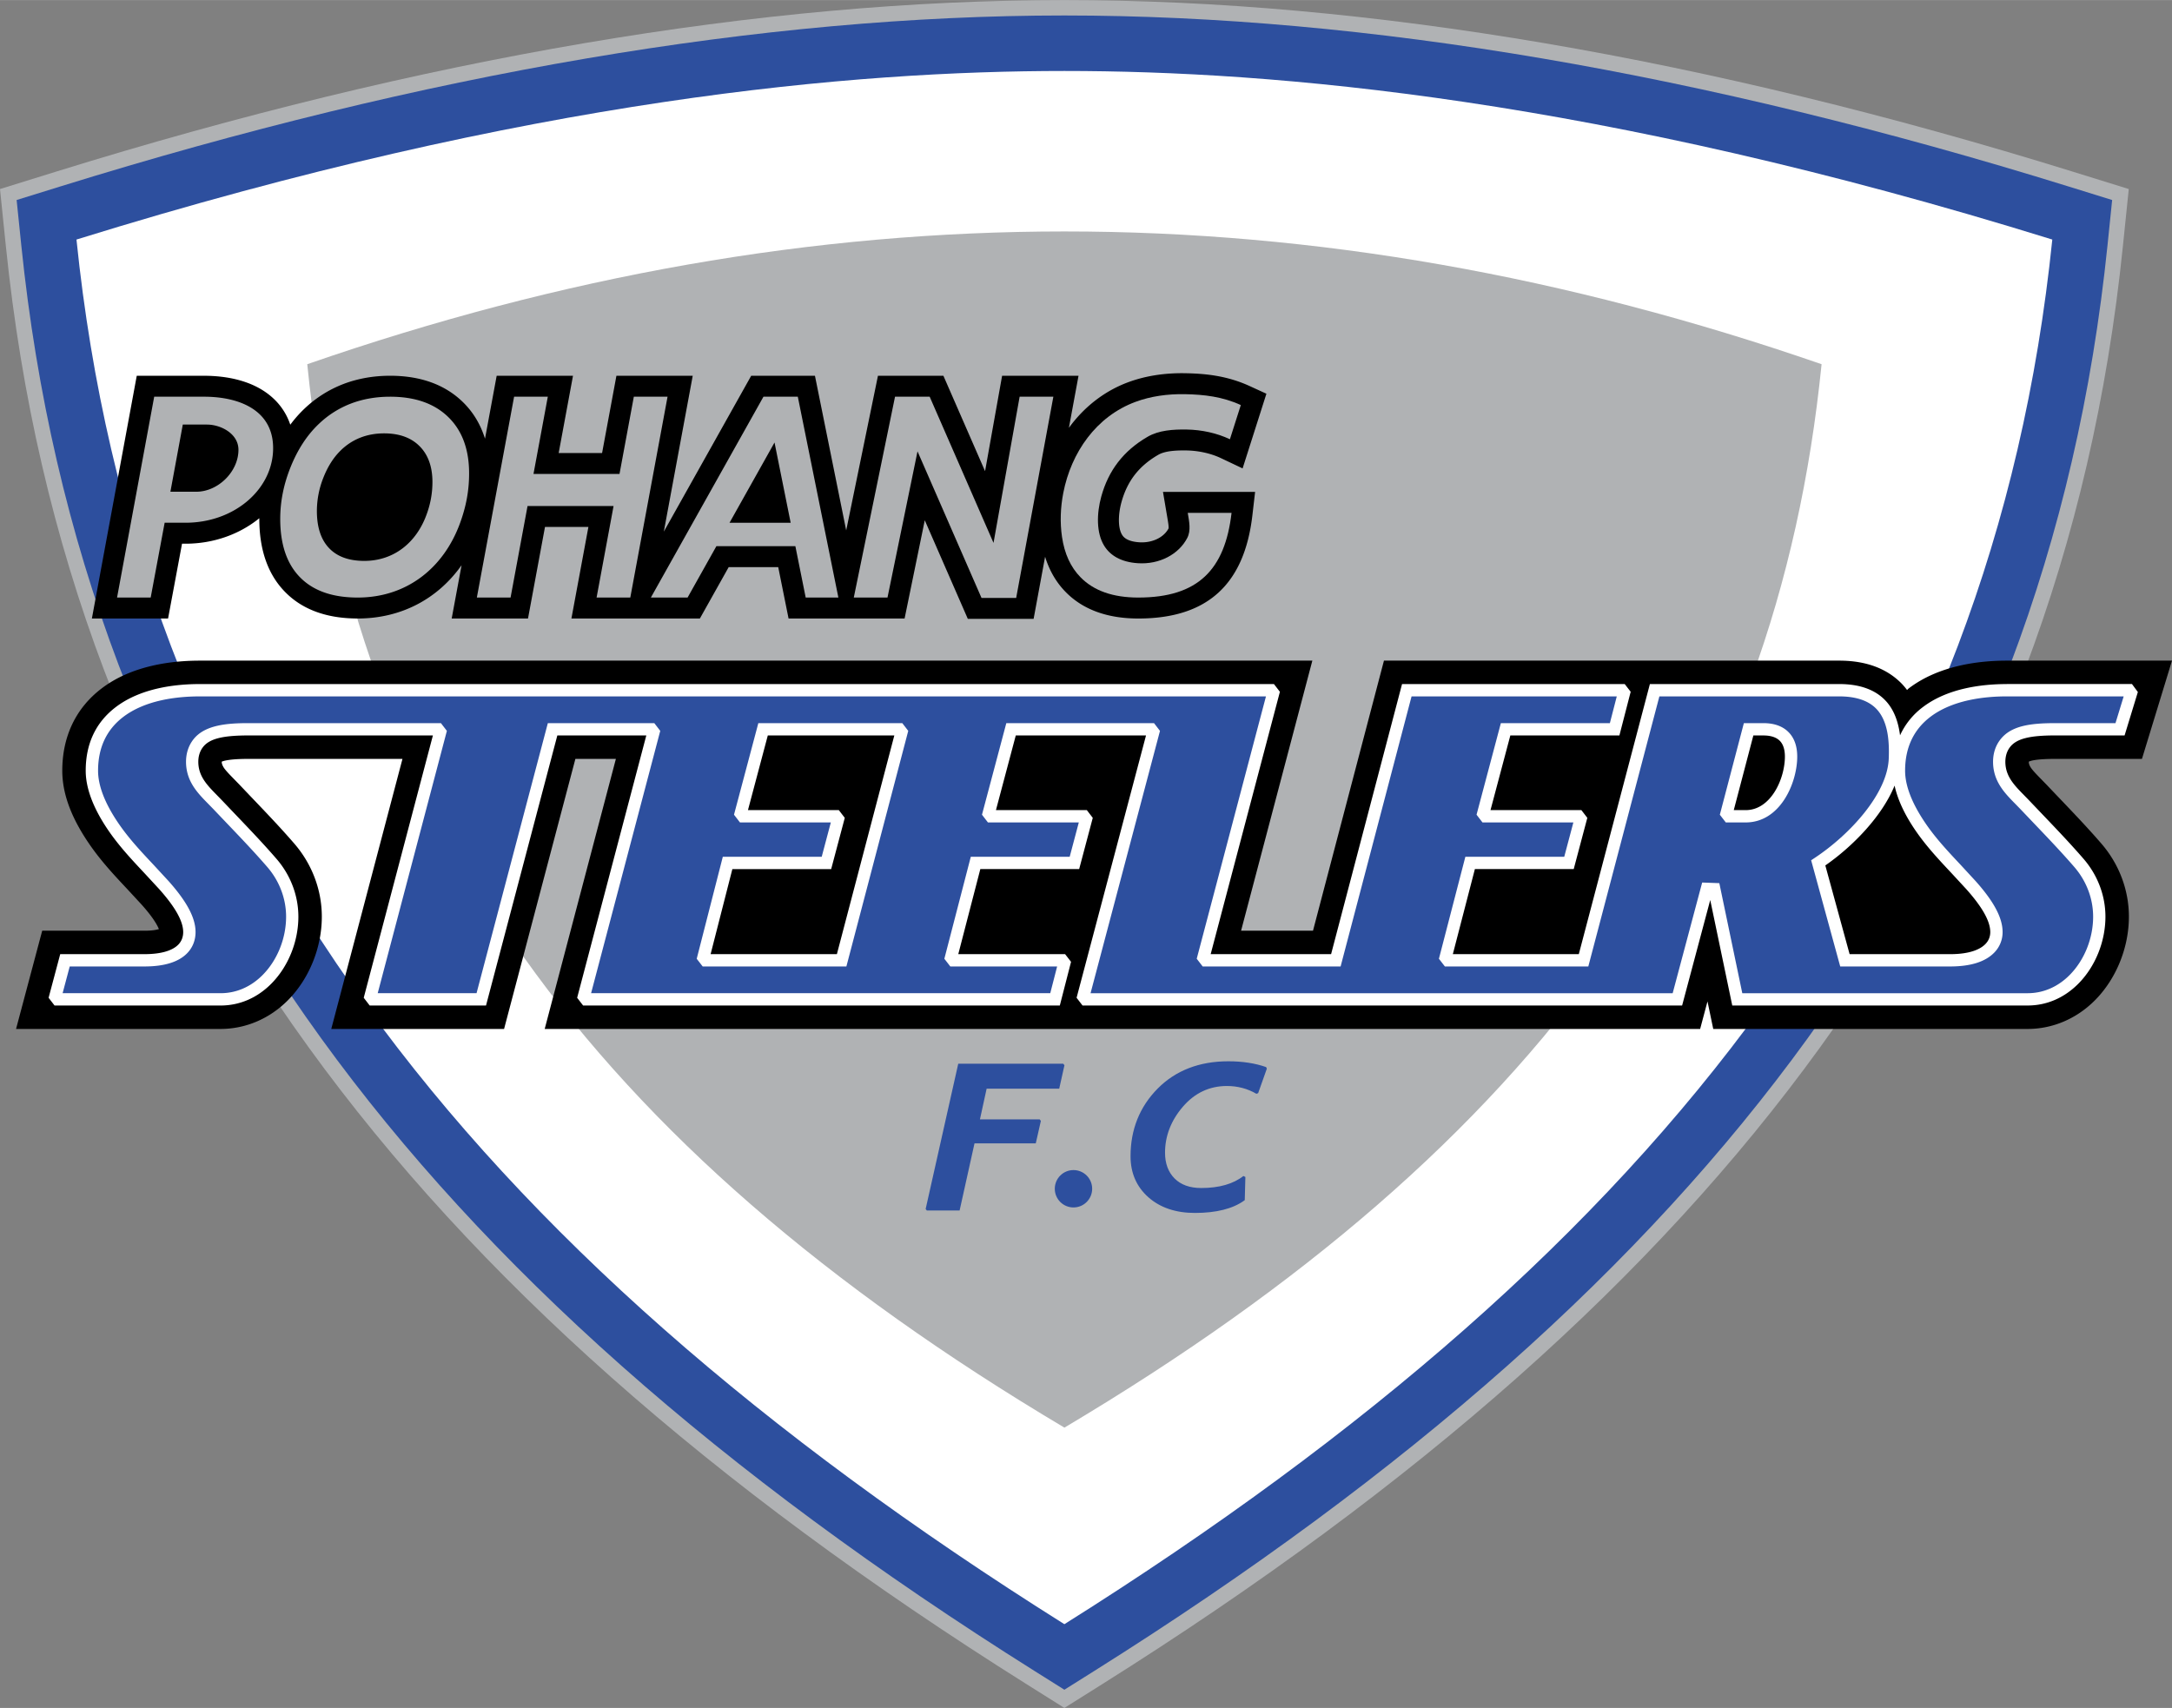
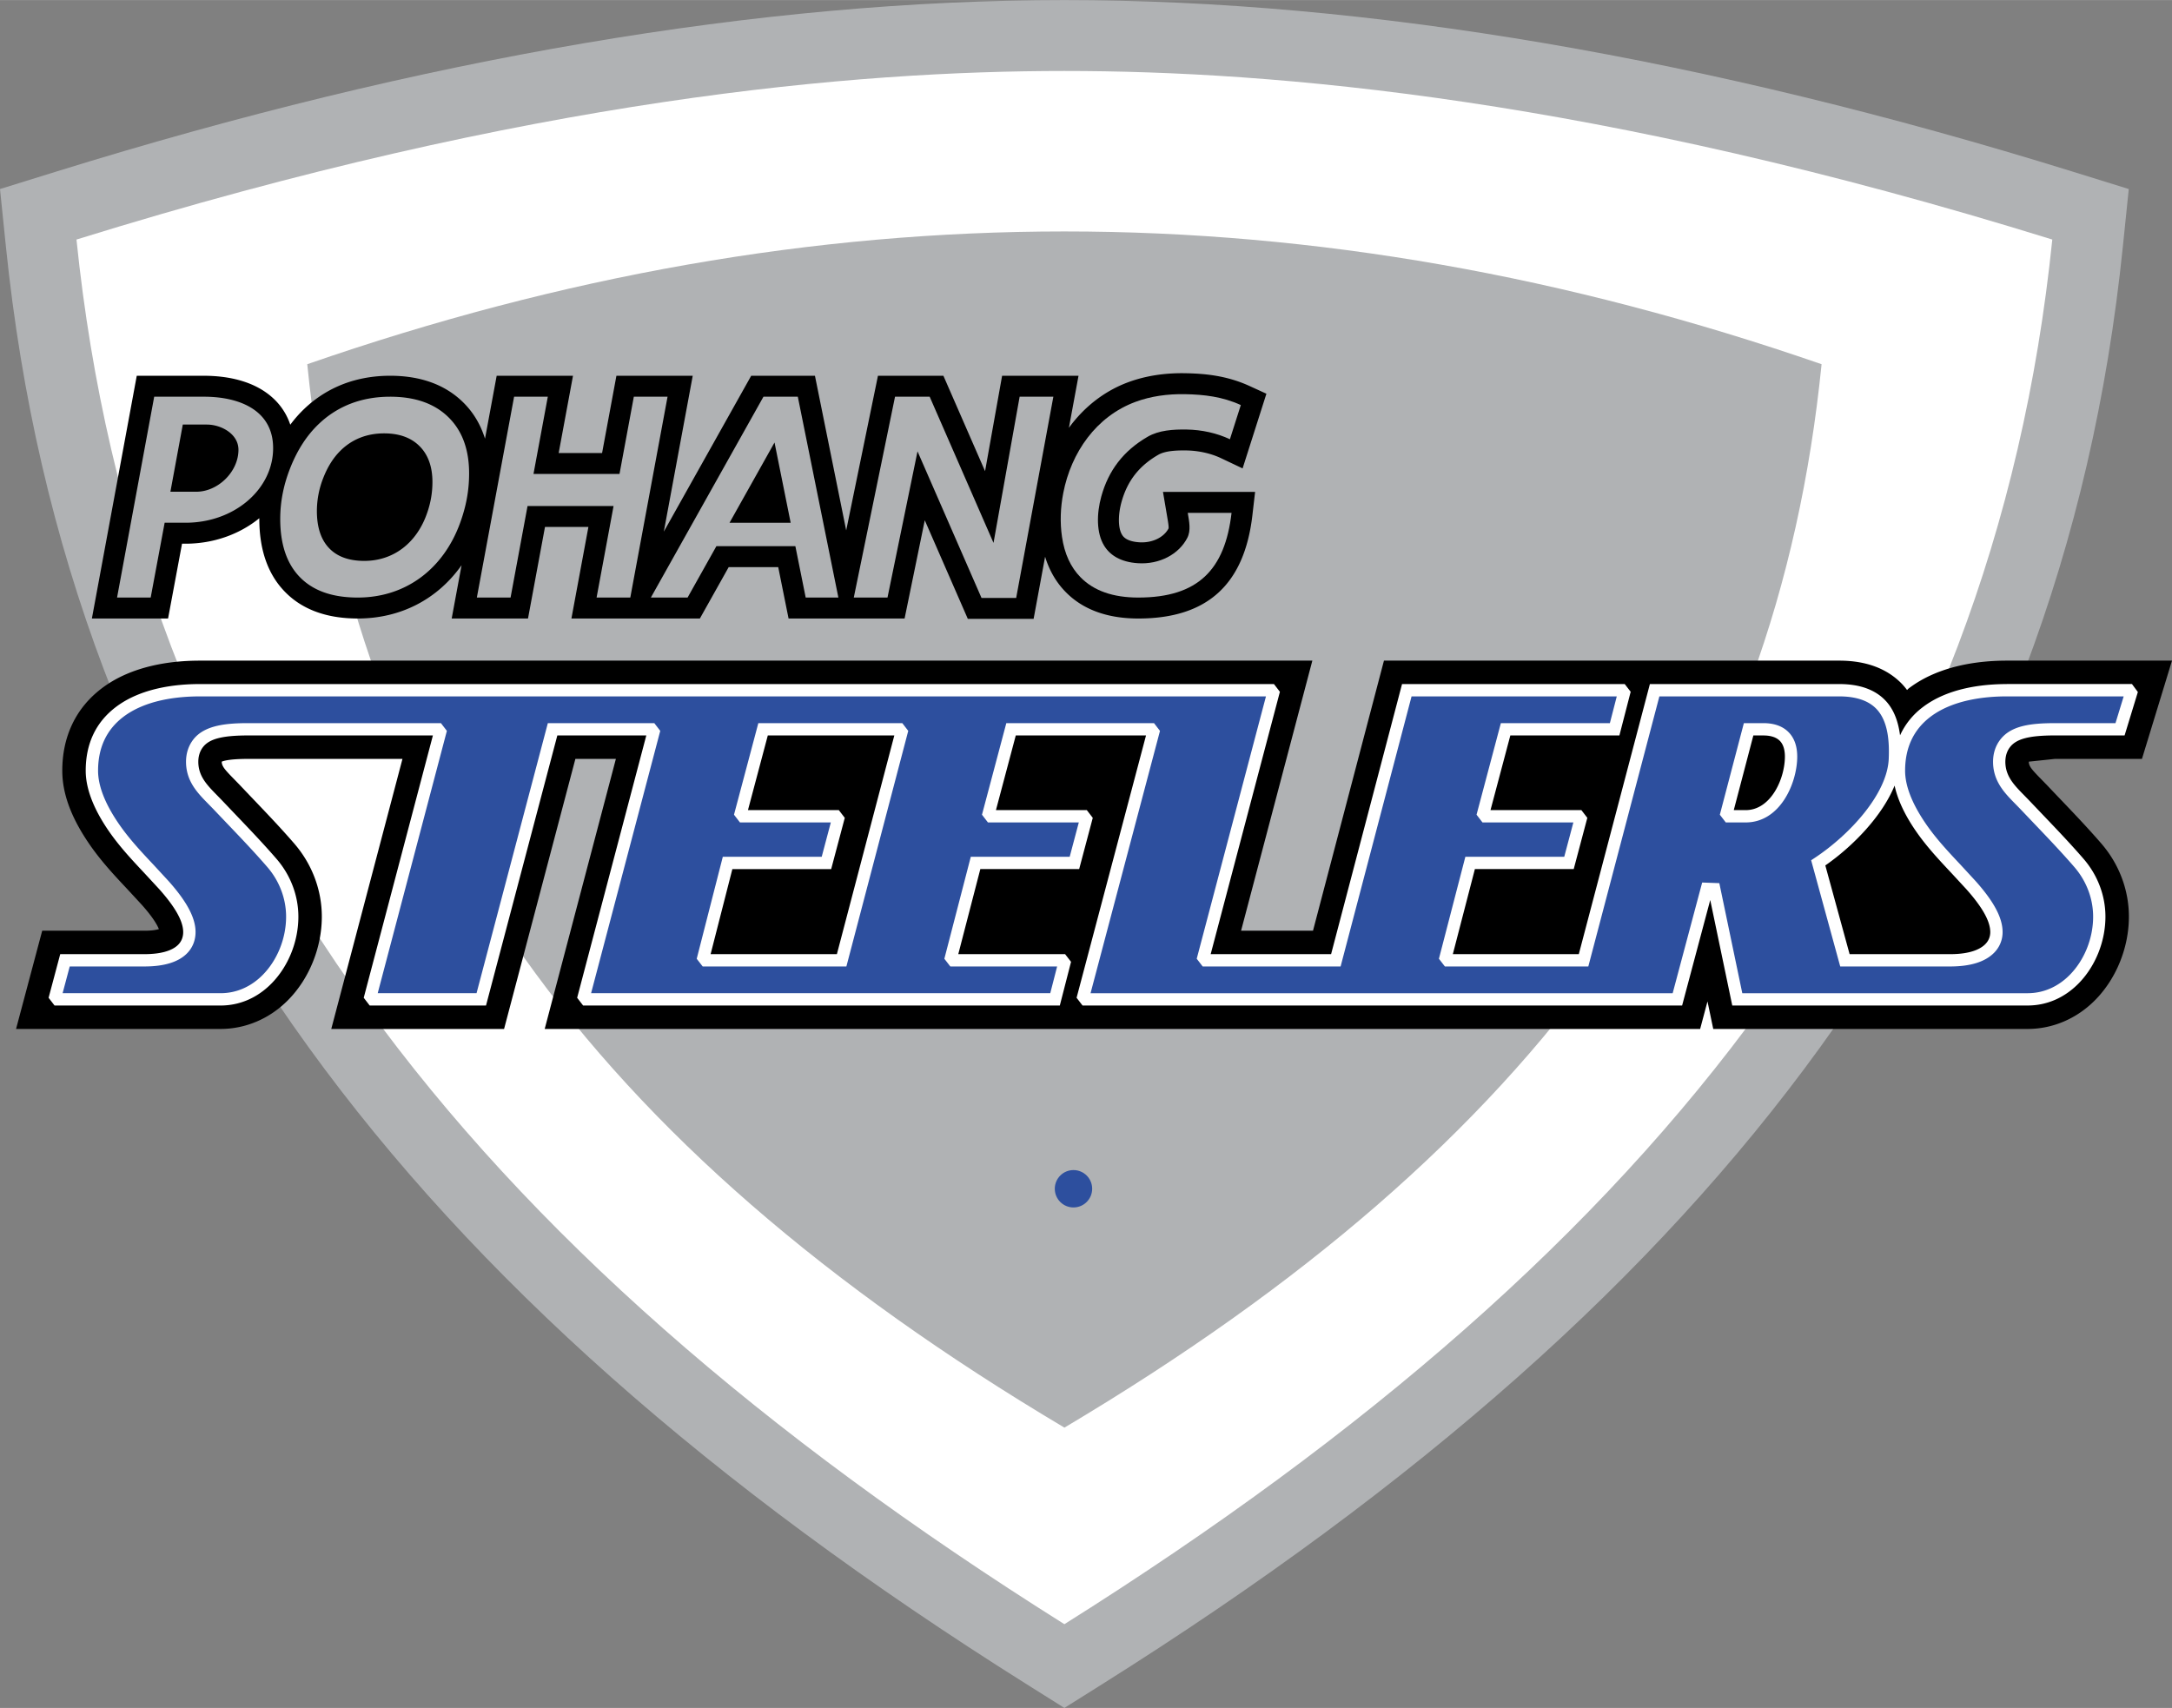
<svg xmlns="http://www.w3.org/2000/svg" width="2500" height="1966" viewBox="0 0 214.883 168.972">
  <rect x="0" y="0" width="214.883" height="168.972" fill="#808080" stroke="none" />
  <path d="M205.121 16.994C168.804 5.717 135.22 0 105.303 0s-63.5 5.718-99.817 16.994L0 18.697l.587 5.714C3.636 54.09 13.441 80.01 30.563 103.652c16.419 22.67 39.646 43.27 71.007 62.974l3.732 2.346 3.733-2.346c31.361-19.706 54.589-40.305 71.006-62.975 17.124-23.642 26.928-49.562 29.978-79.24l.587-5.714-5.485-1.703z" fill="#b0b2b4" />
-   <path d="M204.668 18.45c-36.17-11.231-69.602-16.925-99.365-16.925-29.764 0-63.194 5.695-99.365 16.925l-4.293 1.333.46 4.472c3.021 29.405 12.734 55.083 29.694 78.502 16.302 22.509 39.39 42.979 70.583 62.578l2.921 1.835 2.921-1.835c31.194-19.6 54.282-40.069 70.584-62.578 16.96-23.419 26.673-49.097 29.695-78.502l.458-4.472-4.293-1.333z" fill="#2d4f9e" />
  <path d="M105.303 160.686C45.6 123.173 13.432 80.796 7.566 23.694 52.727 9.672 84.652 7.016 105.303 7.016c20.652 0 52.578 2.656 97.738 16.678-5.868 57.102-38.035 99.479-97.738 136.992z" fill="#fff" />
  <path d="M180.215 36.028c-25.308-8.756-50.091-13.135-74.909-13.135-24.818 0-49.67 4.378-74.908 13.134 4.449 44.266 27.767 77.188 74.908 105.211 47.141-28.021 70.459-60.945 74.909-105.21z" fill="#b0b2b4" />
  <path d="M115.494 51.241c.05.292.122.708.122.94 0 .04-.003.07-.008.097-.477.905-1.641 1.455-2.913 1.367-1.282-.088-1.589-.584-1.688-.747-.393-.633-.413-1.934-.053-3.236.578-2.085 1.731-3.569 3.633-4.669.705-.409 1.853-.446 2.775-.433 1.213.018 2.432.289 3.432.762l2.141 1.015 2.355-7.389-1.668-.764c-2.291-1.05-4.483-1.228-6.326-1.264-2.06-.04-3.967.258-5.667.885-2.363.872-4.376 2.45-5.879 4.517l.952-5.153h-7.56l-1.686 9.442a76372.48 76372.48 0 0 0-4.123-9.442h-6.474l-3.142 15.302-3.092-15.301h-6.306l-8.645 15.422 2.86-15.422H60.984l-1.418 7.644h-4.295l1.417-7.644h-7.55l-1.155 6.226c-.439-1.41-1.166-2.627-2.193-3.626-1.768-1.725-4.189-2.6-7.193-2.6-1.639 0-3.189.273-4.606.811a11.611 11.611 0 0 0-3.88 2.456c-.5.475-.964 1.001-1.392 1.577a6.223 6.223 0 0 0-1.366-2.295c-1.983-2.106-5-2.548-7.183-2.548H13.53L9.091 61.186h7.537l1.381-7.4h.342c2.814 0 5.383-.956 7.304-2.521l-.001.061c0 3.083.861 5.521 2.561 7.244 1.7 1.735 4.117 2.617 7.179 2.617 4.264 0 7.903-1.92 10.271-5.274l-.978 5.274h7.55l1.68-9.058h4.295l-1.68 9.058h12.709l2.851-5.085h4.9l1.023 5.085h11.479l1.996-9.72 4.26 9.757h6.508l1.137-6.15c.424 1.374 1.104 2.546 2.04 3.496 1.701 1.735 4.118 2.618 7.18 2.618 6.799 0 10.492-3.341 11.288-10.216l.268-2.311h-9.114l.437 2.58z" />
  <path d="M112.613 59.114c-2.495 0-4.397-.667-5.705-2-.983-.998-1.596-2.332-1.841-4.004-.208-1.417-.154-2.909.129-4.357.778-3.977 3.238-7.559 7.15-9.003 1.503-.555 3.156-.791 4.909-.757 1.871.037 3.683.242 5.503 1.076l-1.079 3.383c-1.271-.603-2.778-.94-4.29-.962-1.332-.019-2.735.069-3.843.711-2.425 1.404-3.885 3.359-4.591 5.911-.468 1.692-.498 3.61.287 4.879.594.959 1.655 1.609 3.309 1.724 2.169.149 4.09-.894 4.915-2.512.371-.726.188-1.602.042-2.47h4.334c-.65 5.621-3.311 8.381-9.229 8.381zM98.292 53.707l2.584-14.464h3.336l-3.679 19.908h-3.429l-6.331-14.502-2.97 14.465h-3.335l4.08-19.871h3.428l6.316 14.464zM62.357 59.114h-3.335l1.68-9.057h-8.51l-1.68 9.057h-3.335l3.685-19.871h3.335l-1.417 7.643h8.51l1.417-7.643h3.336l-3.686 19.871z" fill="#b0b2b4" />
-   <path d="M203.302 75.077h8.608l2.973-9.722H198.54c-2.78 0-6.722.477-9.71 2.752-.061.046-.1.106-.159.153a7.021 7.021 0 0 0-.49-.587c-1.48-1.538-3.571-2.318-6.216-2.318h-45.046l-7.02 26.72h-7.115l7.051-26.72H19.76c-2.779 0-6.72.477-9.708 2.752-2.545 1.934-3.89 4.749-3.89 8.137 0 2.216.837 4.535 2.56 7.091 1.192 1.771 2.551 3.218 3.864 4.616l1.436 1.555c1.146 1.284 1.55 2.036 1.697 2.411-.252.075-.68.158-1.42.158H4.176l-2.588 9.72h20.228c2.47 0 4.831-1.001 6.648-2.82 2.114-2.117 3.375-5.214 3.375-8.288v-.012c-.002-2.629-.971-5.194-2.727-7.222-1.334-1.542-2.686-2.958-4.252-4.597l-1.21-1.271-.514-.528c-.908-.924-1.175-1.251-1.197-1.648l-.001-.046.001-.013c.213-.092.852-.273 2.625-.273h15.254l-7.044 26.718H49.87l7.055-26.718h4.007l-7.043 26.718h114.312l.727-2.725.569 2.725h31.1c2.468 0 4.83-1.001 6.647-2.82 2.113-2.117 3.375-5.215 3.375-8.29v-.01c-.002-2.629-.971-5.194-2.726-7.222-1.332-1.539-2.681-2.952-4.243-4.588l-1.219-1.279-.514-.528c-.908-.924-1.176-1.252-1.199-1.648l-.001-.044.001-.016c.191-.094.773-.273 2.584-.273z" />
+   <path d="M203.302 75.077h8.608l2.973-9.722H198.54c-2.78 0-6.722.477-9.71 2.752-.061.046-.1.106-.159.153a7.021 7.021 0 0 0-.49-.587c-1.48-1.538-3.571-2.318-6.216-2.318h-45.046l-7.02 26.72h-7.115l7.051-26.72H19.76c-2.779 0-6.72.477-9.708 2.752-2.545 1.934-3.89 4.749-3.89 8.137 0 2.216.837 4.535 2.56 7.091 1.192 1.771 2.551 3.218 3.864 4.616l1.436 1.555c1.146 1.284 1.55 2.036 1.697 2.411-.252.075-.68.158-1.42.158H4.176l-2.588 9.72h20.228c2.47 0 4.831-1.001 6.648-2.82 2.114-2.117 3.375-5.214 3.375-8.288v-.012c-.002-2.629-.971-5.194-2.727-7.222-1.334-1.542-2.686-2.958-4.252-4.597l-1.21-1.271-.514-.528c-.908-.924-1.175-1.251-1.197-1.648l-.001-.046.001-.013c.213-.092.852-.273 2.625-.273h15.254l-7.044 26.718H49.87l7.055-26.718h4.007l-7.043 26.718h114.312l.727-2.725.569 2.725h31.1c2.468 0 4.83-1.001 6.647-2.82 2.113-2.117 3.375-5.215 3.375-8.29v-.01c-.002-2.629-.971-5.194-2.726-7.222-1.332-1.539-2.681-2.952-4.243-4.588l-1.219-1.279-.514-.528c-.908-.924-1.176-1.252-1.199-1.648l-.001-.044.001-.016z" />
  <path d="M198.541 67.673c-2.423 0-5.832.396-8.305 2.278a7.263 7.263 0 0 0-2.258 2.795c-.161-1.237-.546-2.509-1.468-3.467-1.026-1.066-2.555-1.607-4.545-1.607h-18.736l-7.032 26.721h-12.463l2.181-8.415h9.778l1.346-5.069-.588-.766h-8.991l1.962-7.386h10.79l1.116-4.323-.59-.762h-22.03l-7.019 26.721h-11.914l6.849-25.956-.589-.765H19.76c-2.422 0-5.83.396-8.305 2.278-1.974 1.503-2.975 3.62-2.975 6.294 0 1.714.728 3.665 2.164 5.796 1.088 1.615 2.381 2.992 3.631 4.324l1.475 1.596c1.583 1.775 2.36 3.156 2.374 4.221.006.511-.16.942-.494 1.28-.602.61-1.755.933-3.333.933H5.958l-1.15 4.316.589.767h16.418c1.877 0 3.609-.741 5.007-2.141 1.689-1.691 2.697-4.176 2.697-6.649v-.01c-.002-2.072-.77-4.099-2.161-5.706-1.297-1.499-2.631-2.896-4.176-4.513l-1.214-1.274-.485-.5c-.957-.974-1.784-1.815-1.859-3.143a3.184 3.184 0 0 1-.005-.174c0-.438.096-1.005.49-1.492.641-.794 1.932-1.118 4.455-1.118h18.264l-6.843 25.954.589.765h11.509l7.056-26.719h8.802l-6.842 25.954.589.765h47.163l1.111-4.321-.59-.762H94.806l2.181-8.415h9.778l1.346-5.069-.589-.766h-8.99l1.962-7.386h12.885L106.51 98.71l.589.766h59.318l2.782-10.438c.333 1.589 2.179 10.438 2.179 10.438h29.215c1.876 0 3.607-.74 5.006-2.14 1.692-1.693 2.7-4.183 2.698-6.66-.002-2.072-.77-4.099-2.161-5.706-1.294-1.496-2.625-2.89-4.167-4.504l-1.223-1.283-.486-.5c-.957-.974-1.784-1.815-1.86-3.143-.025-.455.038-1.112.486-1.666.641-.794 1.92-1.118 4.413-1.118h6.893l1.313-4.297-.583-.788h-12.381zm-11.103 10.046c.29 1.333.946 2.777 1.986 4.321 1.088 1.616 2.381 2.992 3.631 4.324l1.475 1.597c1.583 1.775 2.36 3.156 2.374 4.221v.024c0 .465-.166.87-.495 1.202-.445.45-1.409.987-3.477.987h-9.944l-2.403-8.778c2.765-1.922 5.622-4.887 6.853-7.898zm-98.96-4.961l-5.682 21.636H70.303l2.152-8.415h9.776l1.346-5.069-.589-.766h-8.99l1.963-7.386h12.517zm85.977 0c.733 0 1.283.18 1.631.535.332.339.5.864.5 1.562l-.001.09c-.043 2.18-1.417 5.2-3.88 5.2h-1.178c.315-1.195 1.744-6.646 1.938-7.386l.99-.001z" fill="#fff" />
  <path d="M209.292 71.539l.811-2.647h-11.562c-2.235 0-5.363.352-7.568 2.029-1.654 1.259-2.495 3.05-2.495 5.323 0 1.467.659 3.188 1.957 5.115 1.033 1.534 2.235 2.814 3.509 4.17l1.495 1.621c1.813 2.03 2.666 3.625 2.684 5.016v.039a2.87 2.87 0 0 1-.846 2.058c-.884.896-2.346 1.35-4.344 1.35H182.06l-2.877-10.507.367-.243c3.427-2.272 7.175-6.312 7.31-9.812.058-1.507-.005-3.656-1.227-4.926-.787-.818-2.021-1.232-3.667-1.232h-17.798l-7.031 26.72h-14.19l-.59-.763 2.616-10.089h9.783l.903-3.397h-8.991l-.588-.766 2.405-9.058h10.785l.683-2.647H139.65c-.229.878-7.02 26.72-7.02 26.72h-13.645l-.589-.765s6.468-24.512 6.85-25.955H19.763c-2.235 0-5.362.352-7.566 2.029-1.656 1.259-2.495 3.05-2.495 5.323 0 1.468.658 3.188 1.956 5.115 1.033 1.534 2.236 2.815 3.509 4.17l1.496 1.62c1.812 2.03 2.665 3.625 2.683 5.016v.044c0 .819-.292 1.548-.845 2.109-.848.859-2.262 1.294-4.2 1.294H6.898l-.704 2.645h15.625c1.546 0 2.98-.617 4.146-1.783 1.466-1.467 2.34-3.631 2.34-5.788v-.009c-.002-1.78-.664-3.524-1.864-4.91-1.277-1.476-2.602-2.863-4.135-4.469l-1.217-1.277-.472-.484c-1.035-1.053-2.105-2.142-2.206-3.928a4.153 4.153 0 0 1-.007-.248c0-.859.261-1.634.76-2.253 1.115-1.38 3.256-1.57 5.403-1.57h19.055l.589.765-6.843 25.954h9.779c.23-.878 7.053-26.719 7.053-26.719h10.532l.589.765-6.842 25.954h45.427l.68-2.645H94.018l-.59-.763 2.616-10.089h9.784l.902-3.397h-8.99l-.589-.766 2.407-9.058h14.614l.589.766-6.869 25.953h57.591l2.919-10.951 1.697.062 2.272 10.889h28.225c1.544 0 2.979-.617 4.144-1.783 1.466-1.467 2.341-3.631 2.341-5.79v-.007c-.001-1.78-.664-3.524-1.864-4.91-1.275-1.474-2.596-2.857-4.127-4.46l-1.225-1.286-.472-.484c-1.035-1.053-2.105-2.142-2.207-3.928a5.123 5.123 0 0 1-.007-.246c0-.861.261-1.636.762-2.255 1.053-1.304 2.903-1.57 5.36-1.57l5.991-.001zM83.736 95.612H69.518l-.59-.76L71.51 84.76h9.785l.902-3.397h-8.991l-.589-.766 2.407-9.058h14.243l.589.764-6.12 23.309zm88.969-14.249h-1.967l-.589-.764 2.377-9.06H174.455c1.074 0 1.916.303 2.501.901.585.596.87 1.447.848 2.528-.051 2.58-1.708 6.395-5.099 6.395z" fill="#2d4f9e" />
  <g fill="#2d4f9e">
    <circle cx="106.203" cy="117.606" r="1.849" />
-     <path d="M96.948 110.741l.663-3.038h7.181l.516-2.317-.119-.149H94.802l-3.225 14.372.119.149h3.241l1.475-6.646h6.061l.504-2.221-.119-.149-5.91-.001zM125.259 105.567c-1.079-.38-2.336-.573-3.738-.573-2.866 0-5.218.91-6.993 2.704-1.778 1.797-2.68 4.049-2.68 6.694 0 1.652.592 3.015 1.761 4.052 1.165 1.032 2.713 1.555 4.603 1.555 2.114 0 3.758-.415 4.888-1.23l.048-.036.062-2.292-.196-.098c-1.002.79-2.408 1.19-4.178 1.19-1.125 0-2.012-.319-2.634-.949-.625-.627-.941-1.484-.941-2.544 0-1.658.594-3.19 1.767-4.554 1.167-1.357 2.631-2.047 4.353-2.047 1.062 0 2.044.26 2.917.771l.176-.064.86-2.424-.075-.155z" />
  </g>
  <path d="M35.392 59.114c-2.495 0-4.397-.667-5.704-2-1.311-1.33-1.964-3.259-1.964-5.789 0-1.733.35-3.458 1.048-5.174.698-1.716 1.619-3.121 2.77-4.214a9.502 9.502 0 0 1 3.185-2.019c1.184-.449 2.474-.675 3.871-.675 2.454 0 4.373.67 5.75 2.013 1.376 1.338 2.062 3.201 2.062 5.58 0 1.694-.293 3.248-.884 4.878-1.642 4.537-5.347 7.4-10.134 7.4zm.65-3.627c2.929 0 5.196-1.817 6.2-4.699a9.16 9.16 0 0 0 .541-3.097c0-1.51-.42-2.693-1.262-3.543-.842-.853-2.017-1.278-3.518-1.278-.855 0-1.644.144-2.369.43a5.761 5.761 0 0 0-1.948 1.281c-.704.694-1.267 1.586-1.695 2.676a8.94 8.94 0 0 0-.641 3.286c0 1.605.399 2.832 1.202 3.675.8.846 1.964 1.269 3.49 1.269zM78.688 54.029h-7.812l-2.851 5.085h-3.633l11.14-19.872h3.397l4.014 19.872H79.71l-1.022-5.085zm-6.513-2.316h6.048l-1.597-7.94-4.451 7.94zM11.581 59.114l3.675-19.872h4.916c3.669 0 7.08 1.45 6.837 5.485-.231 3.835-3.926 6.985-8.658 6.985h-2.062l-1.381 7.401h-3.327v.001zm5.277-10.47h2.562c2.147 0 4.171-1.976 4.171-4.147 0-1.607-1.751-2.498-3.12-2.498h-2.387l-1.226 6.645z" fill="#b0b2b4" />
</svg>